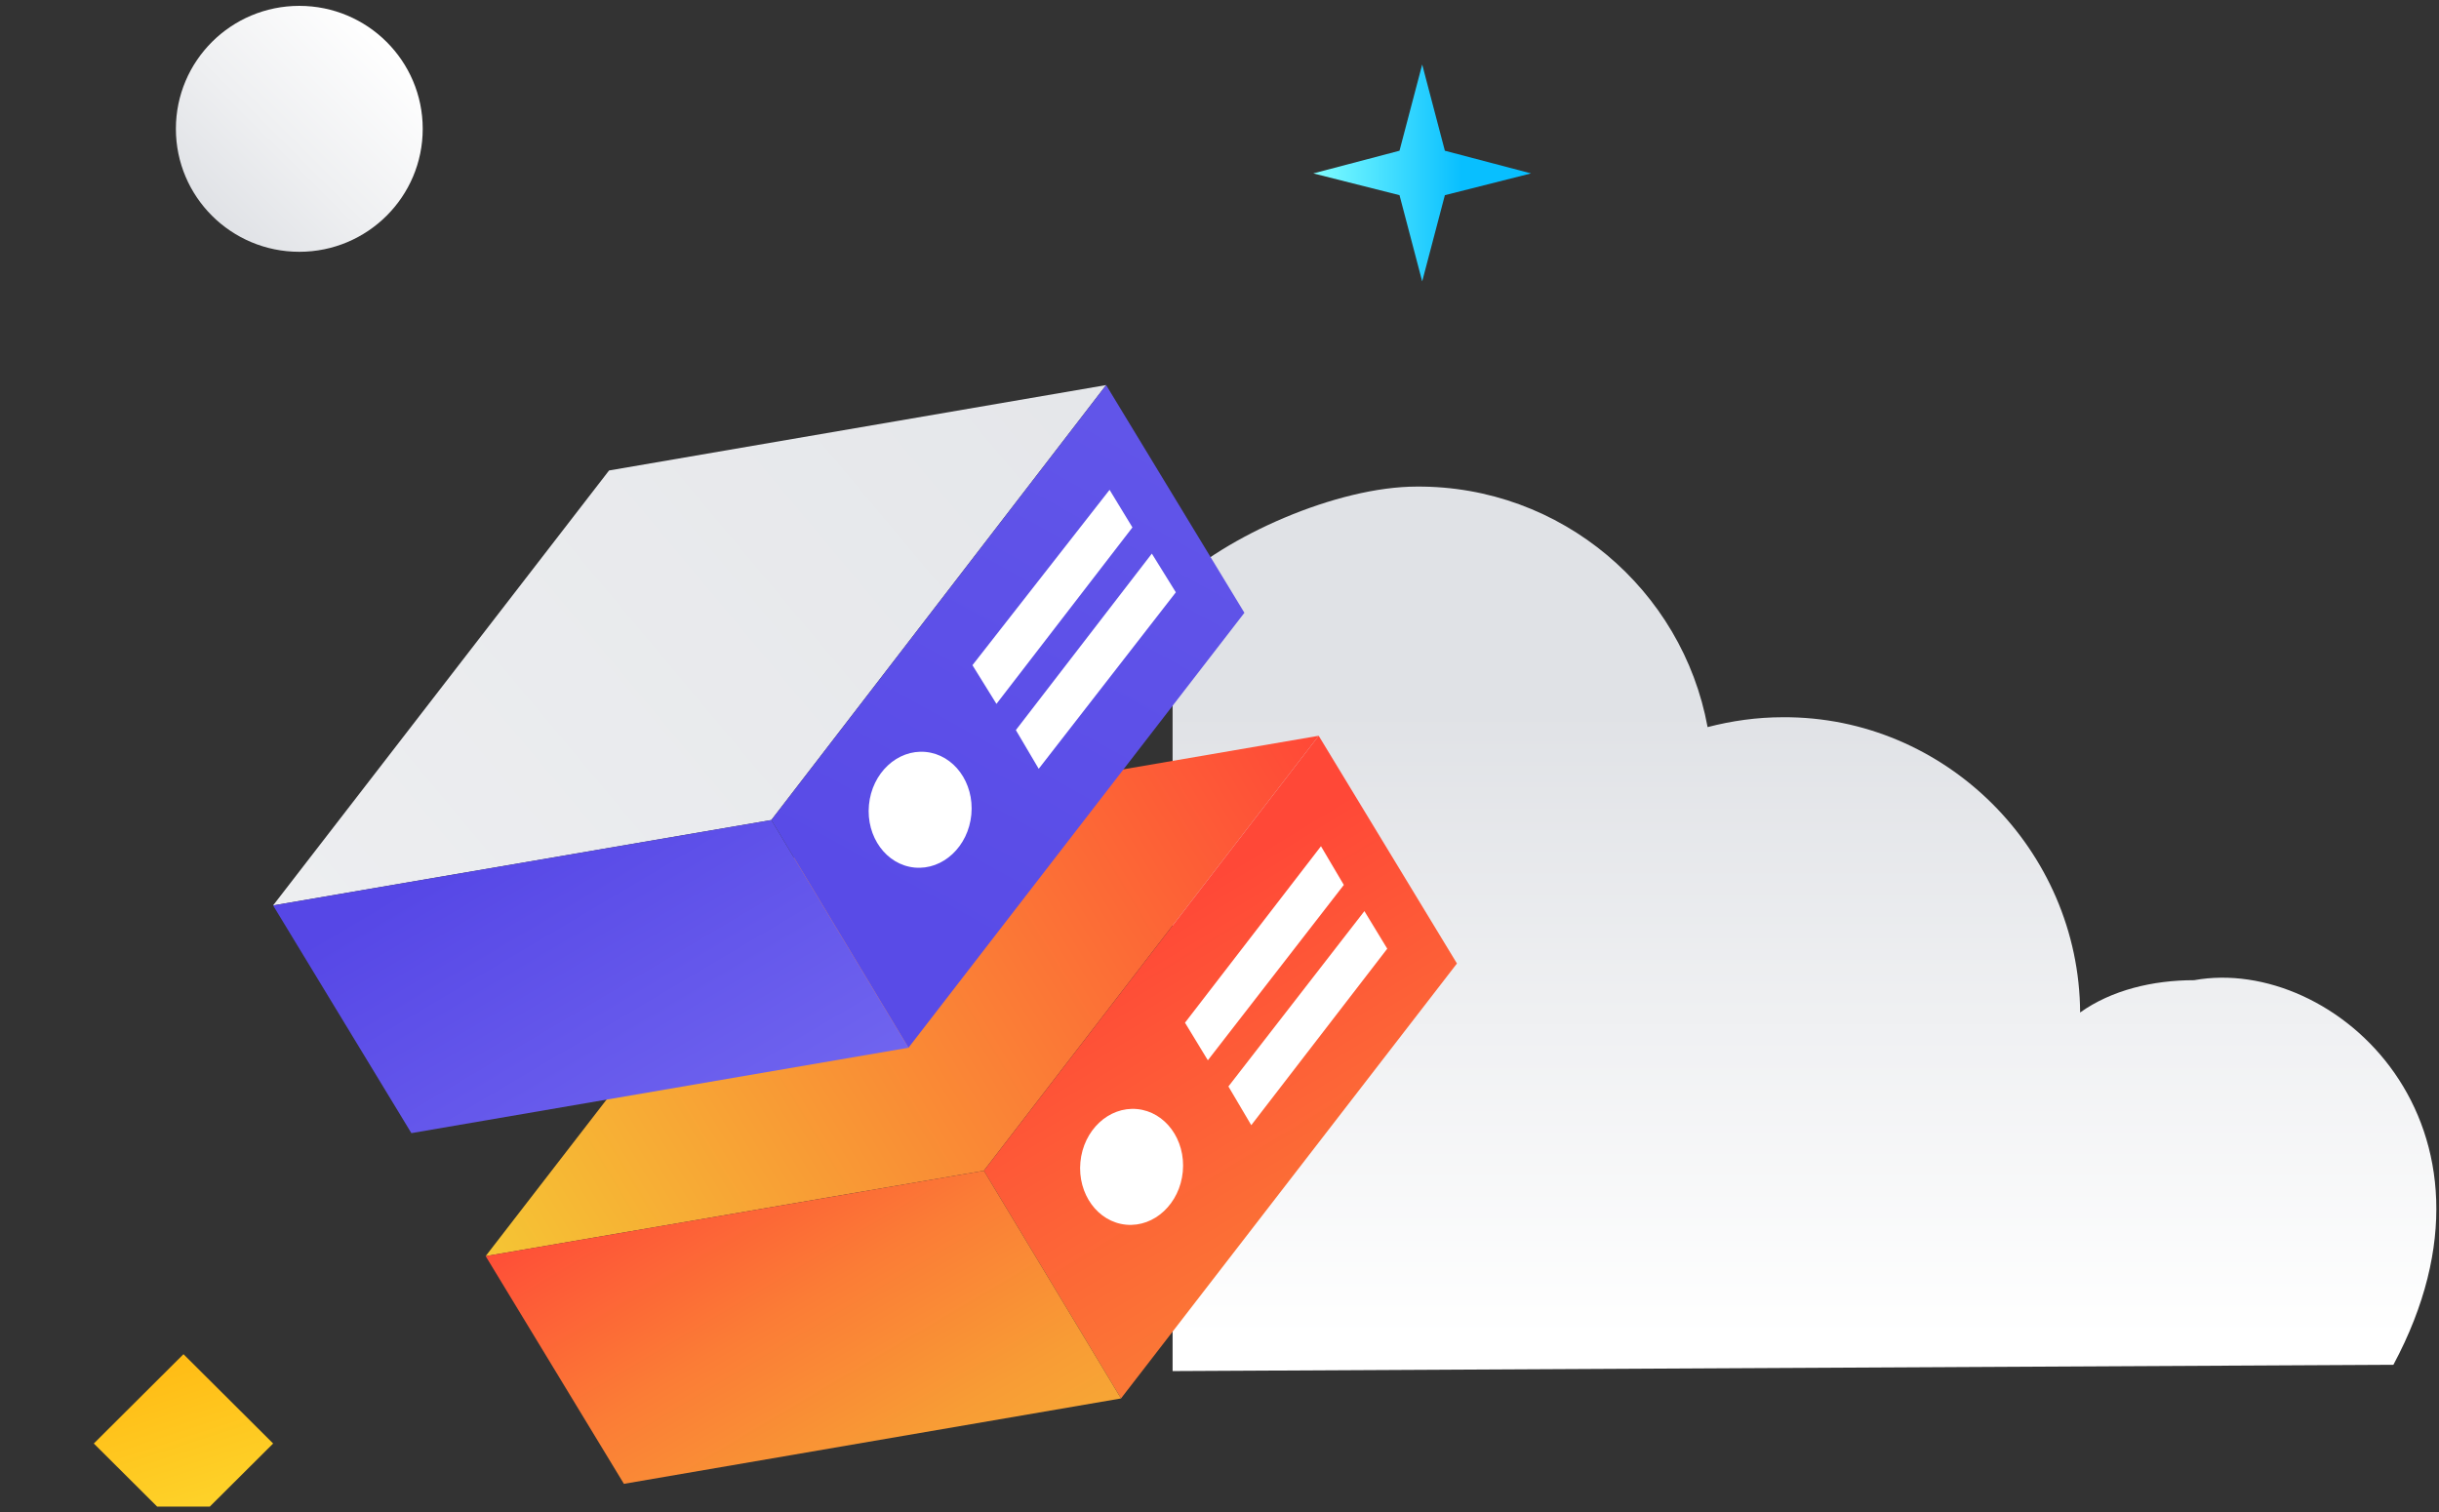
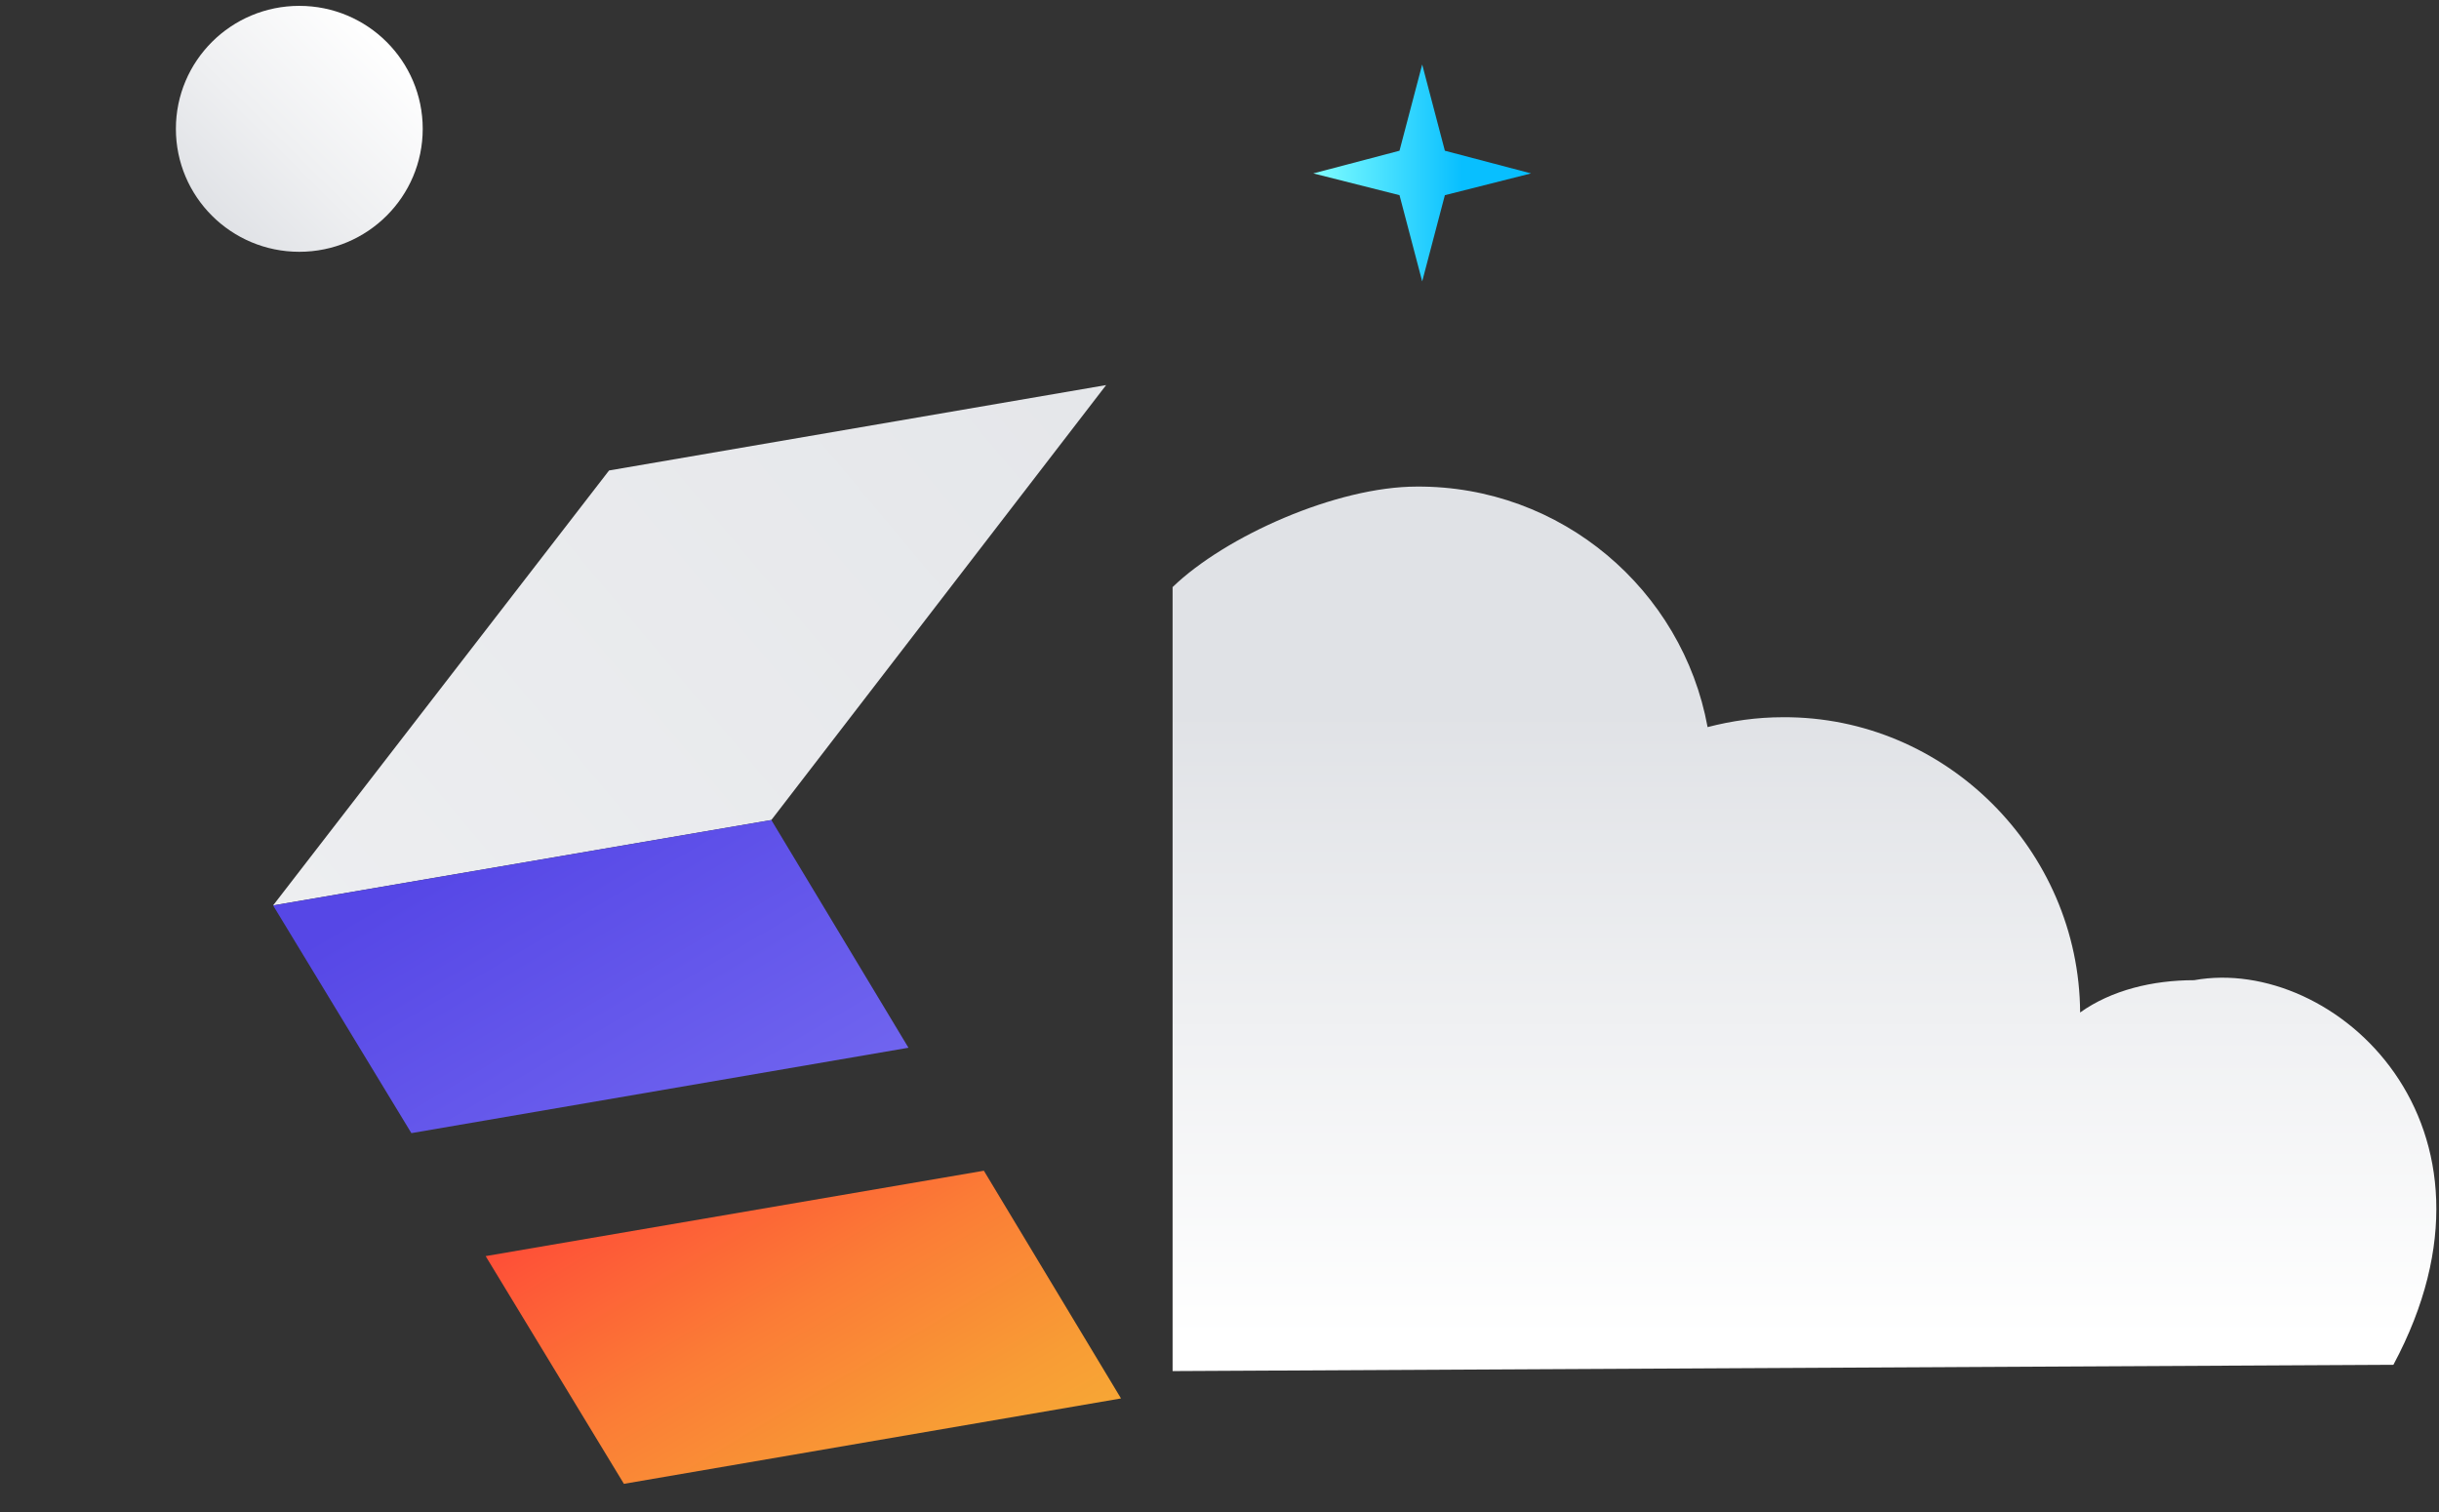
<svg xmlns="http://www.w3.org/2000/svg" width="208" height="129" fill="none" viewBox="0 0 208 129">
  <rect x="0" y="0" width="208" height="129" fill="#333333" stroke="none" />
  <path fill="url(#paint0_linear)" d="M100 50.074c4.517-4.363 14.009-8.573 20.822-8.573 12.325-.077 22.66 8.802 24.803 20.514 2.067-.536 4.211-.842 6.431-.842 13.856-.077 25.262 11.328 25.339 25.183 2.679-1.913 6.2-2.755 9.722-2.755 11.953-2.16 27.953 12.34 16.994 32.804L100 116.941" />
  <g clip-path="url(#clip0)">
-     <path fill="url(#paint1_linear)" d="M70.067 70.038l42.392-7.283-28.553 37.097-42.49 7.283 28.651-37.097z" />
-     <path fill="url(#paint2_linear)" d="M112.459 62.755l11.791 19.422-28.65 37.097-11.694-19.422 28.553-37.097z" />
    <path fill="url(#paint3_linear)" d="M53.208 126.558l-11.791-19.423 42.489-7.283L95.6 119.274l-42.392 7.284z" />
    <path fill="url(#paint4_linear)" d="M51.942 40.127l42.39-7.283L65.78 69.94l-42.49 7.283 28.652-37.097z" />
-     <path fill="url(#paint5_linear)" d="M94.333 32.844l11.791 19.422-28.65 37.098L65.78 69.94l28.553-37.097z" />
+     <path fill="url(#paint5_linear)" d="M94.333 32.844L65.78 69.94l28.553-37.097z" />
    <path fill="url(#paint6_linear)" d="M35.083 96.647L23.29 77.225 65.78 69.94l11.694 19.423-42.392 7.283z" />
-     <path fill="#fff" d="M94.625 41.778l1.95 3.205-11.597 15.052-2.047-3.301 11.694-14.956zM98.23 47.217l2.047 3.301-11.694 15.053-1.949-3.302 11.597-15.052zM82.837 69.475c.257-2.724-1.49-5.115-3.9-5.341-2.412-.226-4.575 1.798-4.832 4.522-.258 2.723 1.489 5.114 3.9 5.34 2.411.226 4.574-1.798 4.832-4.521zM112.654 72.175l1.949 3.301-11.597 14.956-1.949-3.205 11.597-15.052zM116.357 77.71l1.949 3.205-11.597 15.052-1.949-3.302 11.597-14.955zM100.87 99.933c.257-2.723-1.49-5.114-3.9-5.34-2.412-.226-4.575 1.798-4.832 4.521-.257 2.724 1.489 5.115 3.9 5.341 2.411.226 4.575-1.798 4.832-4.522z" />
-     <path fill="url(#paint7_linear)" d="M15.647 130.735L8 123.118l7.647-7.618 7.647 7.618-7.647 7.617z" />
  </g>
  <path fill="url(#paint8_linear)" d="M119.351 16.646L112 14.79l7.351-1.935 1.935-7.354 1.934 7.354 7.351 1.935-7.351 1.857L121.286 24l-1.935-7.354z" />
  <path fill="url(#paint9_linear)" d="M25.525 21.476c5.812 0 10.525-4.695 10.525-10.488C36.05 5.196 31.337.5 25.525.5 19.712.5 15 5.196 15 10.988c0 5.793 4.712 10.488 10.525 10.488z" />
  <defs>
    <linearGradient id="paint0_linear" x1="145.623" x2="145.623" y1="52.343" y2="114.086" gradientUnits="userSpaceOnUse">
      <stop offset=".135" stop-color="#E0E2E6" />
      <stop offset="1" stop-color="#fff" />
    </linearGradient>
    <linearGradient id="paint1_linear" x1="41.184" x2="112.843" y1="106.55" y2="63.119" gradientUnits="userSpaceOnUse">
      <stop offset=".001" stop-color="#F5C534" />
      <stop offset="1" stop-color="#FF4837" />
    </linearGradient>
    <linearGradient id="paint2_linear" x1="84.935" x2="147.71" y1="59.571" y2="162.798" gradientUnits="userSpaceOnUse">
      <stop offset=".188" stop-color="#FF4837" />
      <stop offset=".548" stop-color="#FA8636" />
      <stop offset=".849" stop-color="#F6B434" />
      <stop offset="1" stop-color="#F5C534" />
    </linearGradient>
    <linearGradient id="paint3_linear" x1="53.108" x2="95.214" y1="87.172" y2="158.204" gradientUnits="userSpaceOnUse">
      <stop offset=".113" stop-color="#FF4837" />
      <stop offset=".157" stop-color="#FE5337" />
      <stop offset=".341" stop-color="#FB7C36" />
      <stop offset=".521" stop-color="#F89C35" />
      <stop offset=".694" stop-color="#F6B334" />
      <stop offset=".857" stop-color="#F5C034" />
      <stop offset="1" stop-color="#F5C534" />
    </linearGradient>
    <linearGradient id="paint4_linear" x1="131.643" x2="-50.488" y1="-.349" y2="152.111" gradientUnits="userSpaceOnUse">
      <stop stop-color="#E0E2E6" />
      <stop offset=".604" stop-color="#EEEFF1" />
      <stop offset="1" stop-color="#fff" />
    </linearGradient>
    <linearGradient id="paint5_linear" x1="115.681" x2="76.999" y1="7.72" y2="77.591" gradientUnits="userSpaceOnUse">
      <stop offset=".085" stop-color="#665BEA" />
      <stop offset="1" stop-color="#594BE7" />
    </linearGradient>
    <linearGradient id="paint6_linear" x1="34.976" x2="77.082" y1="57.255" y2="128.286" gradientUnits="userSpaceOnUse">
      <stop offset=".188" stop-color="#5647E6" />
      <stop offset="1" stop-color="#8981F8" />
    </linearGradient>
    <linearGradient id="paint7_linear" x1="8.891" x2="21.725" y1="102.3" y2="142.073" gradientUnits="userSpaceOnUse">
      <stop offset=".04" stop-color="orange" />
      <stop offset="1" stop-color="#FEEB40" />
    </linearGradient>
    <linearGradient id="paint8_linear" x1="130.565" x2="112.032" y1="14.769" y2="14.769" gradientUnits="userSpaceOnUse">
      <stop offset=".318" stop-color="#08BFFF" />
      <stop offset=".996" stop-color="#7FFDFF" />
    </linearGradient>
    <linearGradient id="paint9_linear" x1="18.101" x2="32.941" y1="18.383" y2="3.491" gradientUnits="userSpaceOnUse">
      <stop stop-color="#E0E2E6" />
      <stop offset=".397" stop-color="#EEEFF1" />
      <stop offset="1" stop-color="#fff" />
    </linearGradient>
    <clipPath id="clip0">
      <path fill="#fff" d="M0 0H130V111H0z" transform="translate(0 17.5)" />
    </clipPath>
  </defs>
</svg>